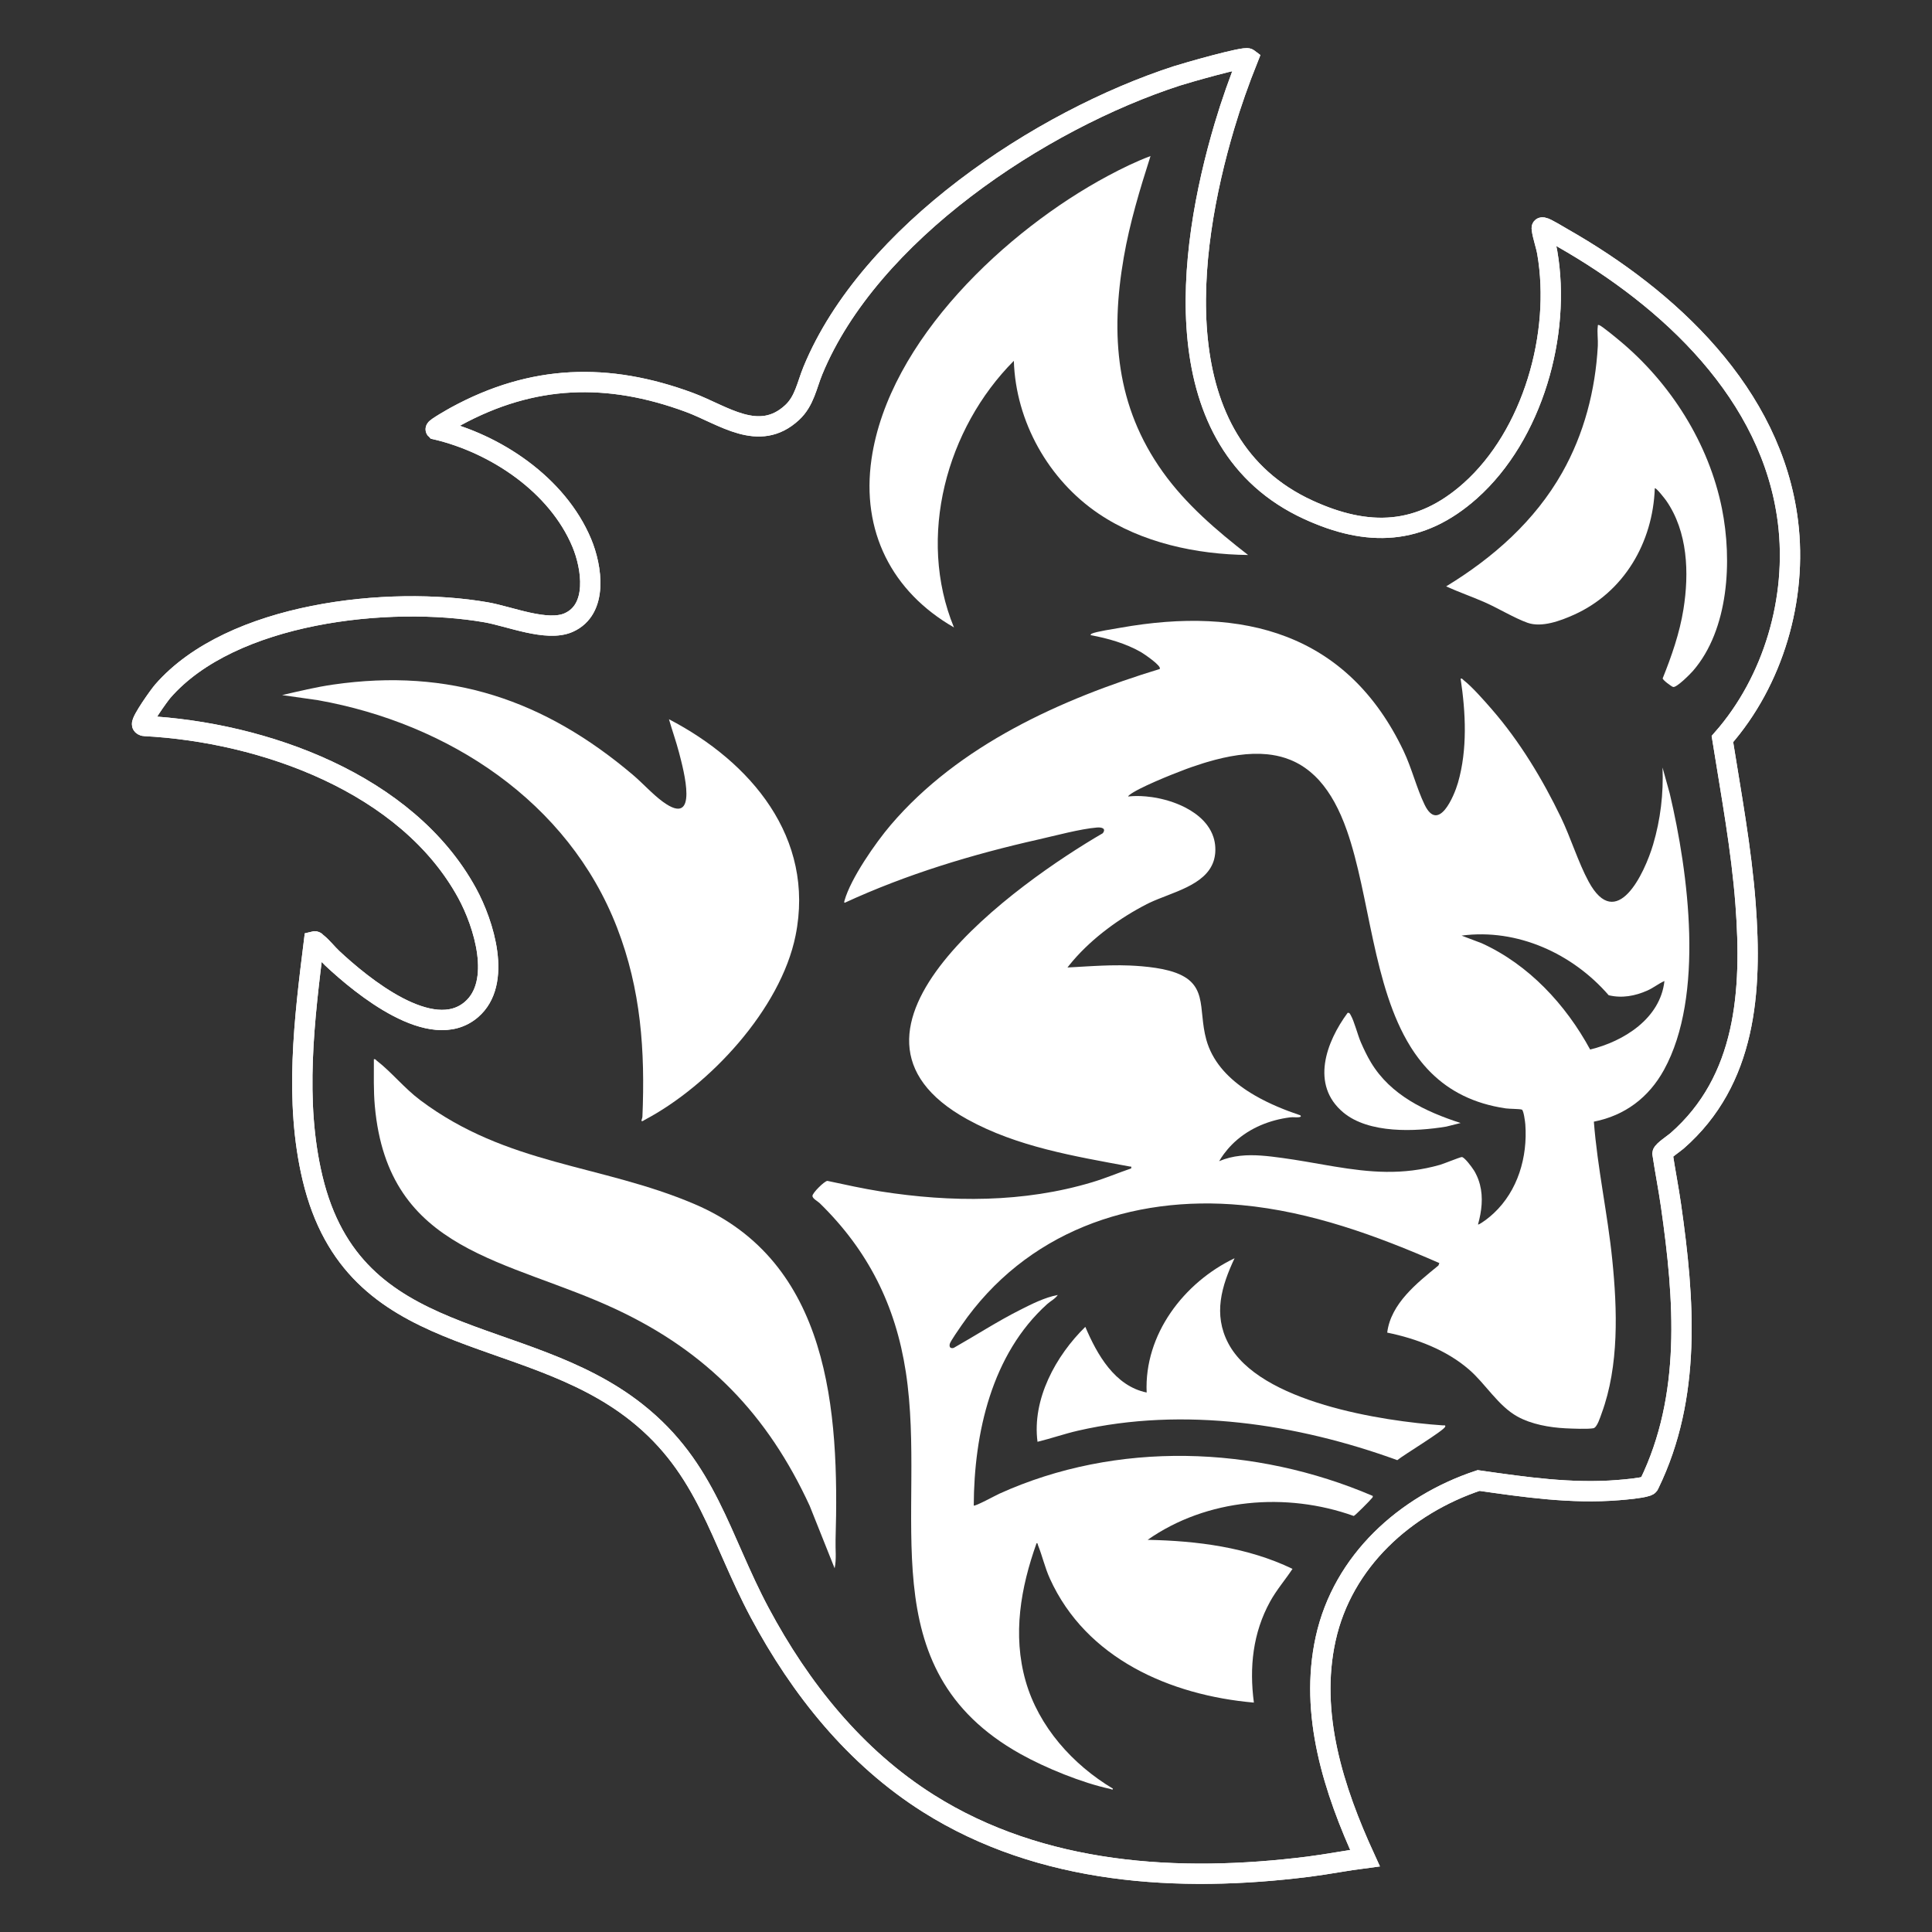
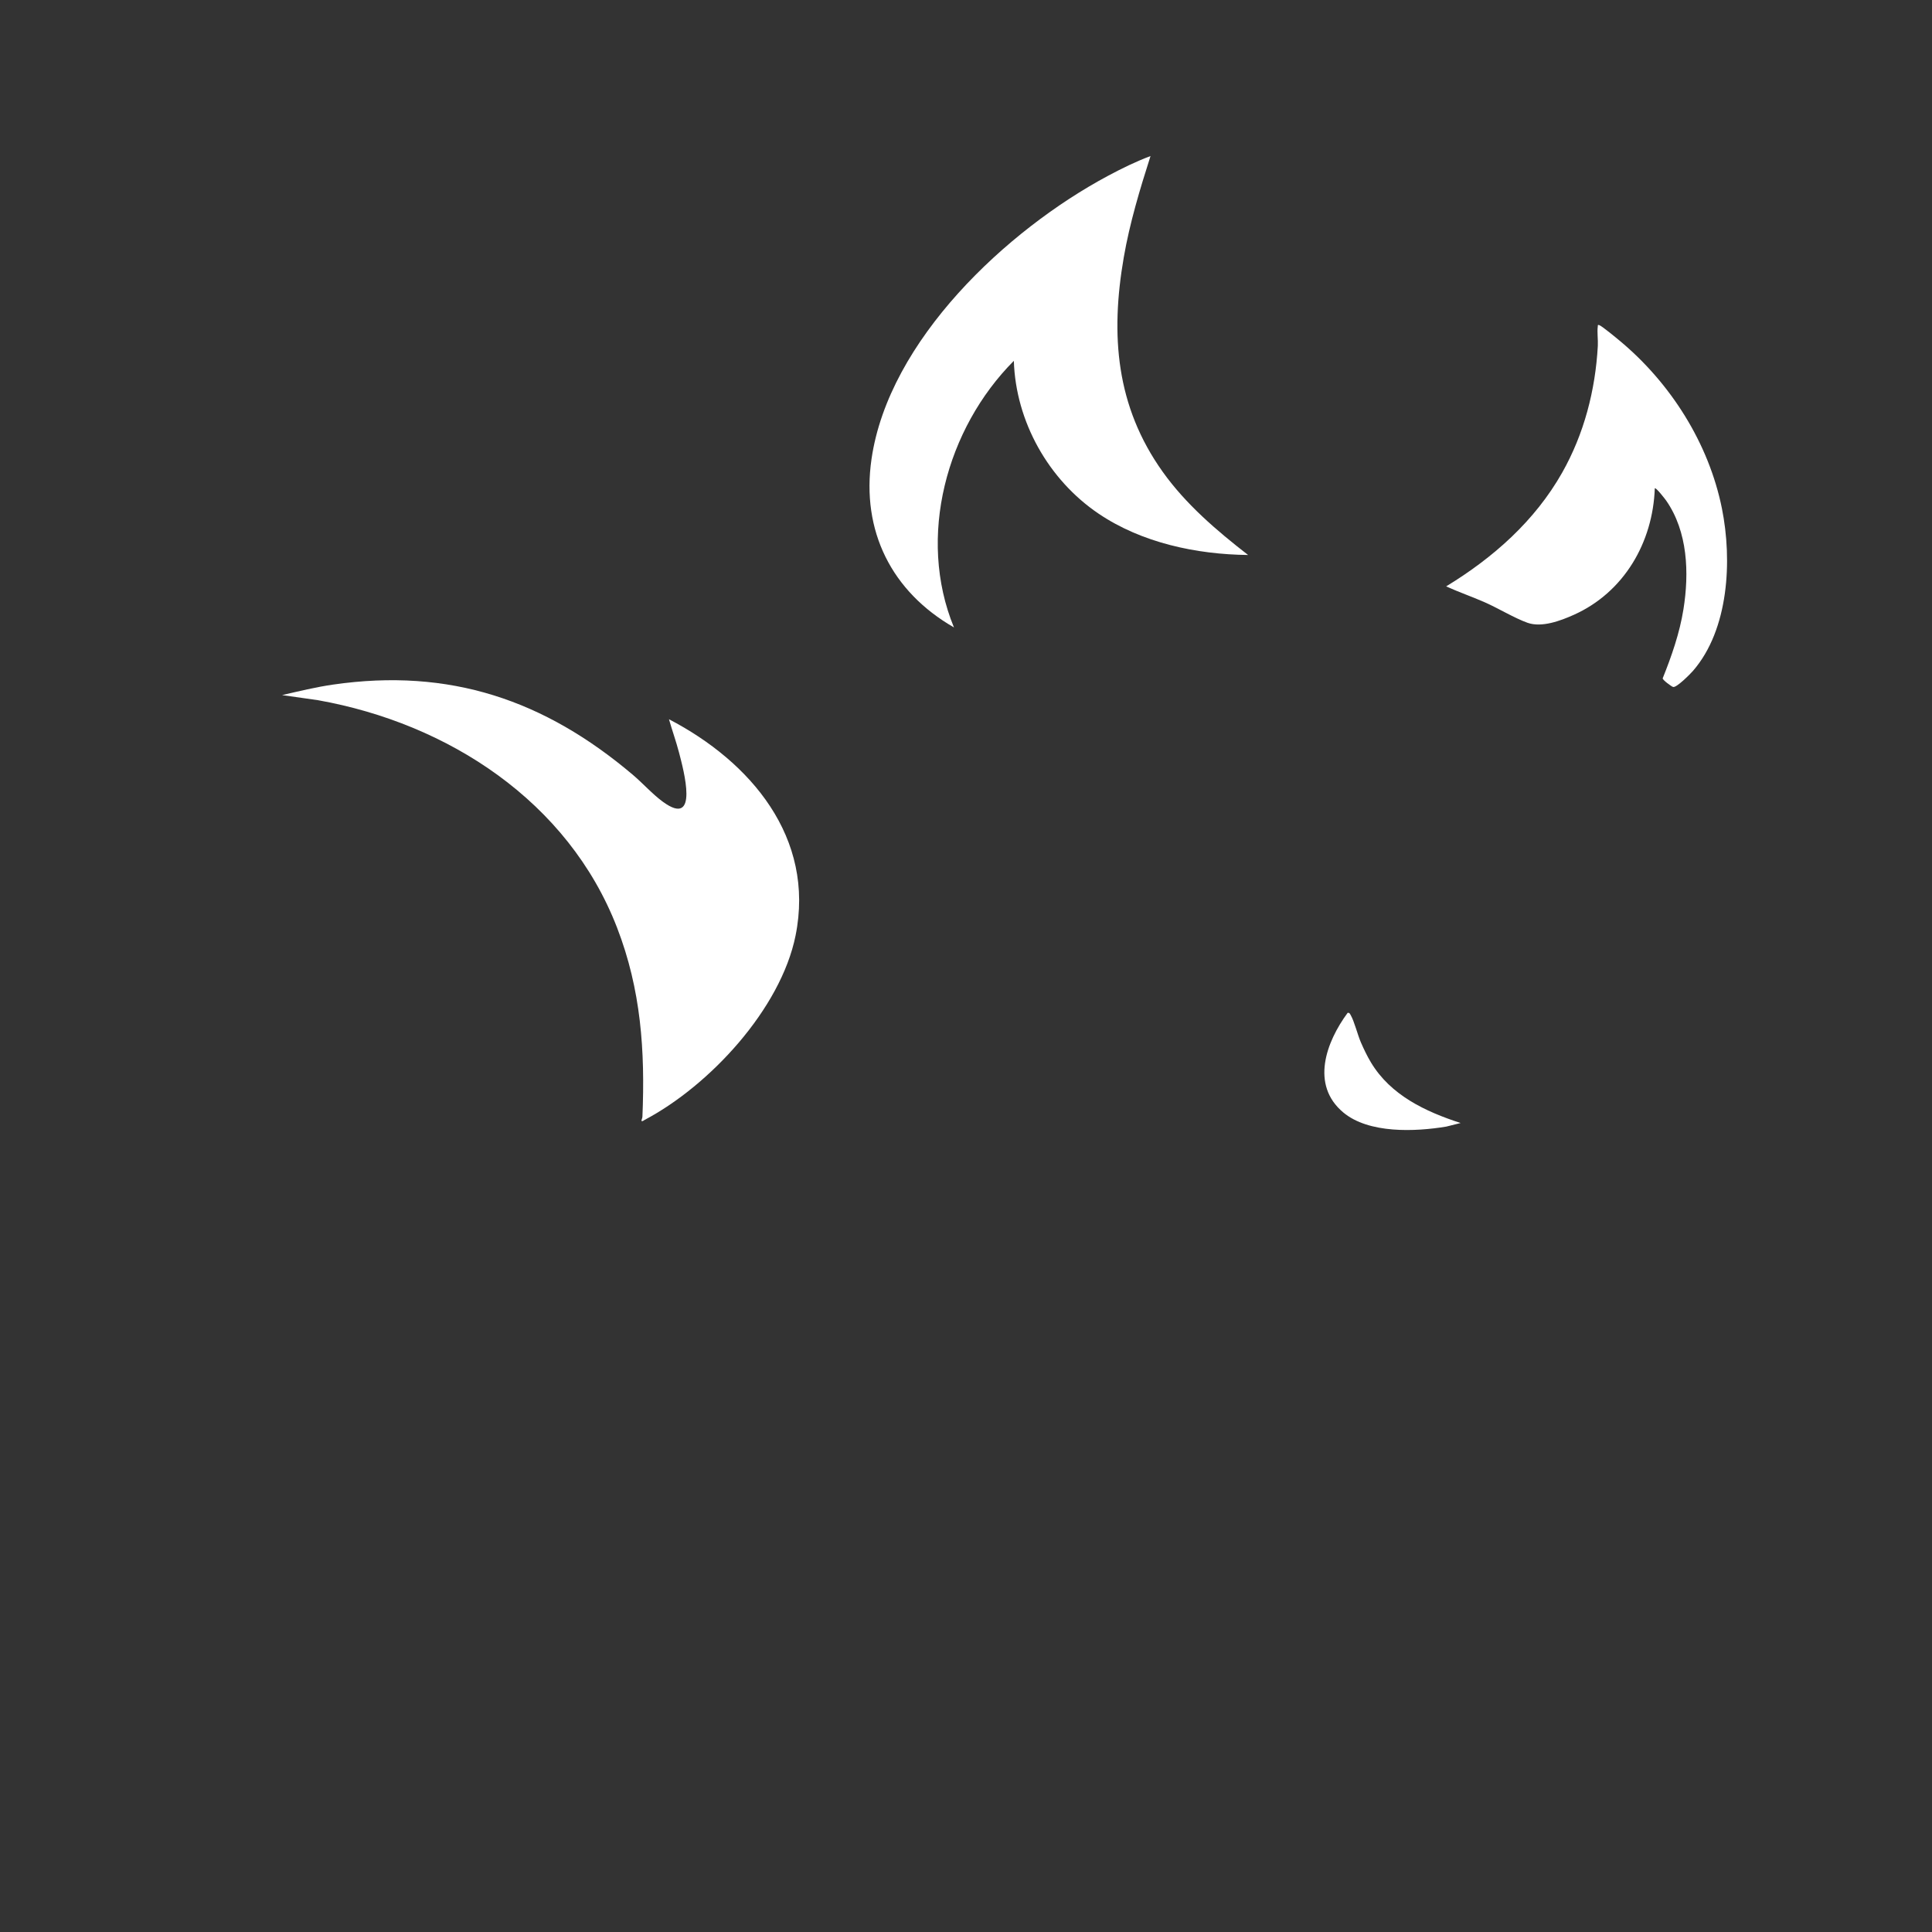
<svg xmlns="http://www.w3.org/2000/svg" viewBox="0 0 4000 4000" data-name="Layer 1" id="Layer_1">
  <rect x="0" y="0" width="4000" height="4000" fill="#333333" stroke="none" />
  <defs>
    <style>
      .cls-1 {
        fill: none;
        stroke: #fff;
        stroke-miterlimit: 70;
        stroke-width: 42px;
      }

      .cls-2 {
        fill: #fff;
      }
    </style>
  </defs>
  <g>
-     <path d="M2584.042,121.081c-6.895-5.018-129.774,30.343-147.039,35.941-283.586,91.945-636.855,326.233-753.933,610.067-12.573,30.48-17.45,63.293-43.008,86.992-68.83,63.825-142.822,4.868-212.984-21.054-168.721-62.337-324.241-57.503-483.078,28.992-3.561,1.939-44.205,24.836-41.955,27.021,123.785,28.834,252.006,114.599,302.345,234.674,21.186,50.535,34.63,138.179-27.321,165.373-44.745,19.642-122.004-12.921-170.656-21.396-200.865-34.99-527.286.085-669.399,163.342-7.725,8.874-44.62,60.657-42.971,68.973.28,1.413,3.272,3.071,5.006,3.049,246.259,12.716,543.732,118.593,668.036,345.963,34.502,63.109,73.503,185.607,8.982,241.068-82.391,70.823-227.802-49.701-288.053-105.997-10.215-9.544-21.446-23.979-31.959-32.041-2.006-1.538-2.535-3.88-6.003-2.977-20.042,160.862-41.13,330.146-3.038,490.018,86.029,361.066,433.498,297.165,670.82,485.18,146.109,115.753,172.376,259.812,255.165,414.835,83.909,157.122,197.342,299.019,349.212,394.788,233.578,147.293,517.999,164.67,786.547,130.885,39.213-4.933,78.094-12.689,117.275-17.726-64.41-140.521-115.79-298.263-81.369-454.368,35.386-160.483,164.519-276.887,316.568-327.472,95.662,13.692,192.798,27.846,289.79,19.83,14.568-1.204,45.092-3.732,57.943-8.057,2.774-.934,4.508-1.232,5.564-4.436,88.316-181.706,72.946-381.941,45.181-576.152-5.172-36.177-12.3-72.097-17.729-108.236.688-5.271,24.303-21.009,30.092-26.068,143.78-125.653,155.491-310.249,141.951-490.009-8.646-114.786-29.94-228.552-47.983-341.995,105.571-120.013,155.502-290.839,135.719-449.741-33.022-265.238-245.945-462.13-466.371-587.629-7.437-4.234-34.481-20.82-40.348-21.68-3.259-.478-3.292-.125-2.928,2.919,1.736,14.528,8.584,33.031,11.302,48.735,29.171,168.565-29.94,378.088-159.342,493.398-103.838,92.53-211.772,96.11-335.381,39.325-301.048-138.299-251.437-532.62-173.64-794.346,14.088-47.395,30.648-94.139,48.993-139.987Z" class="cls-1" />
-     <path d="M2584.042,121.081c-18.344,45.848-34.904,92.592-48.993,139.987-77.797,261.727-127.408,656.047,173.64,794.346,123.609,56.785,231.543,53.205,335.381-39.325,129.402-115.31,188.513-324.834,159.342-493.398-2.718-15.704-9.566-34.206-11.302-48.735-.364-3.044-.331-3.397,2.928-2.919,5.867.86,32.912,17.446,40.348,21.68,220.426,125.499,433.349,322.391,466.371,587.629,19.783,158.902-30.148,329.728-135.719,449.741,18.043,113.443,39.337,227.209,47.983,341.995,13.54,179.76,1.829,364.356-141.951,490.009-5.789,5.059-29.405,20.798-30.092,26.068,5.43,36.139,12.557,72.059,17.729,108.236,27.766,194.211,43.135,394.447-45.181,576.152-1.056,3.204-2.789,3.503-5.564,4.436-12.851,4.326-43.375,6.853-57.943,8.057-96.992,8.016-194.128-6.138-289.79-19.83-152.049,50.584-281.183,166.989-316.568,327.472-34.42,156.105,16.96,313.848,81.369,454.368-39.181,5.037-78.061,12.793-117.275,17.726-268.548,33.784-552.968,16.408-786.547-130.885-151.87-95.769-265.303-237.666-349.212-394.788-82.788-155.023-109.055-299.083-255.165-414.835-237.322-188.015-584.791-124.114-670.82-485.18-38.092-159.872-17.004-329.155,3.038-490.018,3.468-.902,3.997,1.439,6.003,2.977,10.513,8.062,21.744,22.496,31.959,32.041,60.251,56.297,205.662,176.821,288.053,105.997,64.52-55.461,25.52-177.959-8.982-241.068-124.305-227.37-421.777-333.247-668.036-345.963-1.735.022-4.726-1.637-5.006-3.049-1.649-8.316,35.246-60.099,42.971-68.973,142.113-163.257,468.533-198.332,669.399-163.342,48.652,8.475,125.911,41.038,170.656,21.396,61.951-27.194,48.507-114.839,27.321-165.373-50.339-120.075-178.56-205.84-302.345-234.674-2.25-2.185,38.394-25.082,41.955-27.021,158.837-86.495,314.357-91.33,483.078-28.992,70.162,25.923,144.154,84.879,212.984,21.054,25.558-23.699,30.435-56.512,43.008-86.992,117.078-283.834,470.347-518.122,753.933-610.067,17.265-5.598,140.144-40.959,147.039-35.941Z" class="cls-1" />
-   </g>
+     </g>
  <path d="M1328.051,2321.048c-.017-3.114,1.878-5.87,2.007-8.974,5.701-136.506-2.827-263.014-52.515-391.514-101.089-261.429-349.804-422.849-619.13-470.87l-74.358-10.607c34.895-7.985,69.799-16.549,105.321-21.689,241.835-34.996,437.869,31.83,620.696,186.638,20.623,17.462,40.705,40.076,62.18,55.82,76.09,55.785,43.074-65.519,33.635-101.635-6.09-23.301-14.265-46.017-20.866-69.114,168.982,87.857,303.108,245.081,262.09,448.025-30.712,151.956-178.034,310.572-312.479,381.52-2.229,1.176-3.52,3.146-6.581,2.399Z" class="cls-2" />
-   <path d="M1728.017,3247.046l-51.622-129.337c-86.831-188.39-211.587-317.997-399.635-406.365-225-105.732-473.172-115.999-500.706-421.294-2.907-32.233-1.872-64.63-2-96.979,3.467-.902,3.997,1.438,6.003,2.977,29.987,23.007,56.885,56.914,90.158,81.842,180.339,135.106,372.858,132.207,567.18,214.82,280.564,119.277,300.426,427.193,292.566,695.269-.575,19.605,2.133,39.948-1.943,59.067Z" class="cls-2" />
  <path d="M3426.063,1011.061c-3.916,112.102-63.819,215.167-167.305,261.715-27.385,12.318-66.719,27.099-96.091,16.661-27.191-9.663-61.151-30.429-89.266-42.734-26.185-11.46-53.268-20.87-79.318-32.643,97.427-59.323,183.677-135.463,240.304-235.655,45.288-80.13,68.648-170.278,73.738-262.262.699-12.63-1.692-28.108-.086-40.119.304-2.276-.768-4.055,2.964-2.934,5.275,1.584,35.37,26.525,41.99,32.02,105.512,87.577,184.945,212.442,212.122,347.878,21.423,106.761,14.56,250.191-60.045,336.102-5.765,6.639-34.04,35.098-41.054,33.205-3.64-.982-21.639-14.368-21.602-17.838,18.515-46.144,35.097-93.65,42.998-143.025,12.035-75.206,9.031-160.512-35.741-225.001-1.708-2.459-21.546-28.309-23.61-25.37Z" class="cls-2" />
  <path d="M2382.034,323.073c-21.976,68.756-42.991,138.283-55.362,209.618-27.963,161.251-16.149,308.609,80.589,444.151,48.208,67.546,111.701,121.62,176.781,172.199-106.743-1.119-220.199-25.198-309.455-85.524-103.742-70.117-171.597-190.57-175.534-316.446-139.48,140.093-201.001,364.697-123.986,551.946-128.951-74.089-192.316-199.653-170.692-348.625,35.715-246.048,280.172-474.31,489.626-586.374,28.329-15.157,57.955-29.688,88.034-40.945Z" class="cls-2" />
  <g>
-     <path d="M2987.073,2951.06c-125.34-8.653-379.677-47.501-444.072-169.958-31.578-60.05-13.959-118.622,13.031-176.031-104.769,50.054-187.313,157.605-181.999,277.994-66.038-13.541-102.61-78.612-126.991-135.964-61.125,59.751-110.529,149.947-98.99,237.963,28.252-6.845,55.563-16.505,83.963-23.029,218.084-50.097,453.366-14.477,660.905,61.051,12.861-10.651,95.469-60.49,99.104-69.052,1.728-4.07-2.786-2.823-4.952-2.972Z" class="cls-2" />
-     <path d="M3457.07,1643.034l-15.007-53.963c2.223,53.891-4.171,107.874-19.492,159.518-17.682,59.603-75.754,183.34-133.564,76.507-21.454-39.647-36.958-90.607-57.248-132.753-37.937-78.802-85.27-157.215-142.688-223.312-15.09-17.37-41.509-47.57-59.016-60.984-2.006-1.537-2.535-3.88-6.002-2.978,10.577,70.151,14.425,146.667-5.482,215.519-8.101,28.016-40.338,104.317-68.891,45.834-16.518-33.834-26.753-76.11-43.92-112.079-116.377-243.834-332.1-299.837-586.087-254.653-12.479,2.22-50.647,7.934-59.659,12.341-.924.452-2.524,2.57-1.97,3.009,35.043,6.341,72.996,17.184,104.037,34.983,5.46,3.131,43.863,28.854,38.999,35.055-204.082,62.235-416.115,157.724-556.987,323.031-31.419,36.869-82.671,110.424-95.604,156.401-.408,1.451-1.492,4.298.533,4.529,127.774-58.935,263.671-100.072,401-131,35.458-7.986,86.478-21.921,121.291-24.765,9.241-.755,19.62,1.705,11.806,11.873-172.127,99.938-611.956,409.188-280.42,592.258,103.319,57.052,221.66,76.368,336.305,97.726,3.248.605,3.48-1.363,3.043,3.908-26.908,9.208-53.171,20.349-80.47,28.554-142.113,42.712-292.498,41.966-438.2,19.134-37.051-5.806-73.702-14.111-110.366-21.844-6.166.378-31.102,25.04-30.931,31.229.153,5.52,11.122,11.089,15.016,14.896,99.873,97.615,157.11,211.044,178.33,349.67,44.864,293.087-79.853,613.448,237.274,790.726,51.393,28.729,128.215,60.116,185.713,72.303,1.996.423,6.096,3.198,5.614-.62-83.011-49.539-153.577-128.126-180.513-222.497-27.419-96.065-10.311-193.453,22.551-285.516,2.711-.59,2.184,2.057,2.957,3.975,9.1,22.572,14.138,46.137,24.667,69.365,75.097,165.662,249.09,241.445,422.359,256.655-9.708-73.03-2.16-144.4,33.651-209.351,13.261-24.052,31.211-44.782,46.303-67.544-92.894-44.796-197.546-58.099-299.951-60.103,122.544-85.82,286.95-99.422,426.724-49.415,2.562-.507,34.76-32.888,37.294-36.567,1.162-1.687,2.787-1.975,1.966-5-243.728-104.335-529.741-114.883-773.347-4.38-6.574,2.982-50.279,26.772-52.638,24.345.589-149.821,37.098-313.422,151.961-417.021,7.042-6.352,16.568-10.876,22.028-18.951-26.946,5.051-53.644,18.635-78.042,30.937-47.068,23.732-91.605,52.712-137.442,78.649-6.69,1.792-9.613-1.447-8.188-8.159,1.077-5.07,19.652-31.703,24.043-38.077,132.84-192.814,351.015-270.89,580.62-249.362,142.769,13.386,278.993,63.048,409.003,120.015l-1.94,5.031c-44.056,36.005-98.545,78.631-106.019,138.904,60.525,12.348,122.988,36.034,169.993,77.013,33.839,29.501,59.794,74.617,99.36,96.64,29.039,16.163,66.493,22.767,99.528,24.471,13.156.679,46.657,2.038,58.039-.126,7.725-1.469,14.272-23.306,17.079-30.921,36.271-98.441,32.405-215.02,21.955-318.024-9.701-95.62-30.711-189.879-38.104-285.786,64.439-12.706,113.724-50.063,145.157-107.182,84.391-153.351,50.853-407.439,11.984-572.07ZM3092.693,2511.841c-4.943,4.627-10.166,9.034-15.689,13.18-.246.185-.647.483-1.159.858-3.614,2.649-12.949,9.29-15.34,9.308-.018,0-.041.004-.058.004-.175-.006-.309-.052-.396-.142,7.719-27.548,10.916-55.787,3.972-82.552-1.033-3.982-2.292-7.93-3.793-11.84-.73-1.901-1.506-3.795-2.353-5.677-.986-2.19-2.053-4.366-3.204-6.528-.576-1.081-1.172-2.157-1.791-3.23-.117-.203-.246-.422-.387-.654-.28-.465-.605-.986-.97-1.553-5.289-8.23-18.879-26.336-24.762-27.527-1.368-.277-14.02,4.526-25.772,8.995-.479.182-.957.364-1.433.545-2.095.797-4.142,1.574-6.076,2.303-.375.142-.744.28-1.11.418-4.862,1.827-8.871,3.289-10.8,3.841-78.046,22.337-146.922,15.377-218.159,3.67-.548-.09-1.096-.18-1.644-.271-4.432-.732-8.873-1.482-13.326-2.244-30.381-5.196-61.332-10.938-93.732-15.352-29.006-3.952-58.399-7.592-87.086-4.44-14.749,1.621-29.312,5.033-43.539,11.129,2.821-4.801,5.846-9.405,9.047-13.827.419-.579.847-1.148,1.272-1.721,2.418-3.255,4.938-6.403,7.55-9.449,1.195-1.394,2.41-2.766,3.644-4.116,3.156-3.453,6.428-6.774,9.826-9.942.427-.398.86-.788,1.291-1.181,31.044-28.38,71.526-45.117,114.586-50.527.031-.004.063-.004.095-.008,5.95-.727,12.136.451,17.686-.243,2.775-.347,5.921-1.21,2.965-3.986-30.64-10.273-63.732-23.538-94.021-41.084-2.341-1.356-4.666-2.738-6.971-4.146-2.625-1.604-5.224-3.242-7.796-4.915-1.188-.773-2.371-1.553-3.546-2.341-1.211-.811-2.415-1.63-3.611-2.457-36.672-25.348-66.577-58.28-78.582-101.553-18.273-65.866,6.941-120.236-77.044-142.956-16.977-4.592-37.239-7.411-56.542-9.071-8.583-.738-16.978-1.248-24.807-1.58-13.34-.566-26.709-.599-40.083-.311-.229.005-.459.01-.688.016-5.154.115-10.308.277-15.462.474-5.481.21-10.961.459-16.439.734-5.385.271-10.767.565-16.147.871-8.069.458-16.131.941-24.181,1.401-5.366.307-10.728.603-16.082.877h0c.953-1.232,1.927-2.455,2.899-3.679.653-.821,1.309-1.641,1.971-2.458,2.158-2.664,4.363-5.309,6.614-7.931,41.061-47.833,97.14-88.54,152.473-116.955,1.9-.976,3.856-1.932,5.851-2.875,46.168-21.823,115.8-35.676,132.631-85.988.319-.954.62-1.922.9-2.903.562-1.962,1.045-3.977,1.446-6.048.401-2.071.72-4.199.952-6.385.116-1.093.211-2.201.284-3.323.217-3.368.236-6.87.042-10.515-.392-7.346-1.719-14.301-3.856-20.869-.713-2.189-1.515-4.335-2.403-6.438-1.776-4.206-3.893-8.241-6.314-12.104-1.211-1.932-2.498-3.82-3.856-5.666-2.038-2.769-4.236-5.442-6.58-8.019-.781-.859-1.579-1.708-2.392-2.545-10.175-10.486-22.794-19.299-36.71-26.478-1.104-.57-2.216-1.129-3.336-1.678-1.079-.528-2.163-1.047-3.255-1.557-1.248-.582-2.503-1.151-3.767-1.708-2.129-.938-4.279-1.841-6.449-2.709-4.858-1.943-9.809-3.708-14.813-5.298-1.314-.417-2.631-.823-3.951-1.216-2.287-.681-4.582-1.325-6.882-1.933-2.44-.645-4.885-1.249-7.332-1.813-1.373-.316-2.746-.62-4.118-.91-3.391-.718-6.776-1.358-10.149-1.92-1.687-.281-3.37-.543-5.047-.785-4.233-.611-8.432-1.099-12.574-1.463-3.238-.284-6.441-.495-9.597-.629-2.443-.104-4.86-.165-7.242-.179-1.23-.007-2.45,0-3.661.017-1.993.028-3.958.089-5.895.181-.345.016-.688.035-1.032.054-1.603.087-3.182.197-4.74.328-.764.064-1.521.135-2.274.21-.613.061-1.23.118-1.836.187-.299-.218-.179-.614.129-1.058.055-.079.115-.16.181-.241.485-.602,1.228-1.25,1.719-1.651,17.918-14.641,87.82-42.777,116.813-53.549.198-.073.39-.144.583-.216,1.219-.451,2.365-.872,3.424-1.257.038-.014.079-.029.116-.042,2.775-1.007,5.532-1.987,8.277-2.949,8.088-2.835,16.04-5.466,23.865-7.897,2.894-.899,5.77-1.769,8.628-2.611,21.875-6.443,42.702-11.197,62.475-14.006.594-.084,1.187-.168,1.779-.249,21.011-2.87,40.832-3.534,59.458-1.68,13.209,1.315,25.818,3.892,37.829,7.837,3.432,1.127,6.814,2.366,10.148,3.72,8.335,3.383,16.365,7.48,24.089,12.329,3.97,2.492,7.85,5.205,11.658,8.1,1.841,1.399,3.667,2.838,5.47,4.333,3.19,2.645,6.328,5.428,9.4,8.378,2.104,2.021,4.172,4.137,6.222,6.303,1.303,1.378,2.596,2.785,3.876,4.223,22.123,24.825,40.926,58.564,56.402,102.662,47.223,134.565,53.814,322.514,131.666,447.471.927,1.488,1.864,2.966,2.811,4.436,1.511,2.345,3.057,4.66,4.621,6.957.801,1.176,1.61,2.346,2.425,3.51,4.131,5.896,8.447,11.627,12.959,17.18,1.405,1.73,2.826,3.446,4.271,5.14.319.375.639.749.96,1.122,2.006,2.33,4.049,4.626,6.132,6.886.176.191.351.382.527.573,1.687,1.82,3.406,3.61,5.143,5.384,1.209,1.234,2.431,2.457,3.665,3.668,37.636,36.937,87.031,63.111,153.562,72.929,7.928,1.17,28.648.908,33.456,2.544,1.542.525,2.963,4.838,4.132,10.126.27,1.22.526,2.492.767,3.782,1.287,6.877,2.146,14.245,2.335,16.859,4.898,67.894-15.704,137.312-65.325,183.755ZM3292.234,2172.922c-50.563-93.105-127.242-175.952-224.844-220.208l-41.338-15.633c115.265-15.356,230.057,37.315,304.545,123.422,27.514,6.661,54.708,1.587,80.161-9.726,12.641-5.618,22.806-14.161,35.274-19.705-8.486,77.693-84.204,124.955-153.798,141.85Z" class="cls-2" />
    <path d="M2838.427,2199.677c-7.917-13.172-14.591-27.19-20.736-41.264-6.957-15.935-13.675-43.735-21.238-56.761-1.577-2.716-2.421-5.367-6.373-4.577-44.566,60.377-77.11,149.003-9.083,206.034,52.867,44.322,149.149,40.088,213.465,29.372l29.567-7.393c-72.904-23.677-144.76-57.456-185.601-125.409Z" class="cls-2" />
  </g>
</svg>